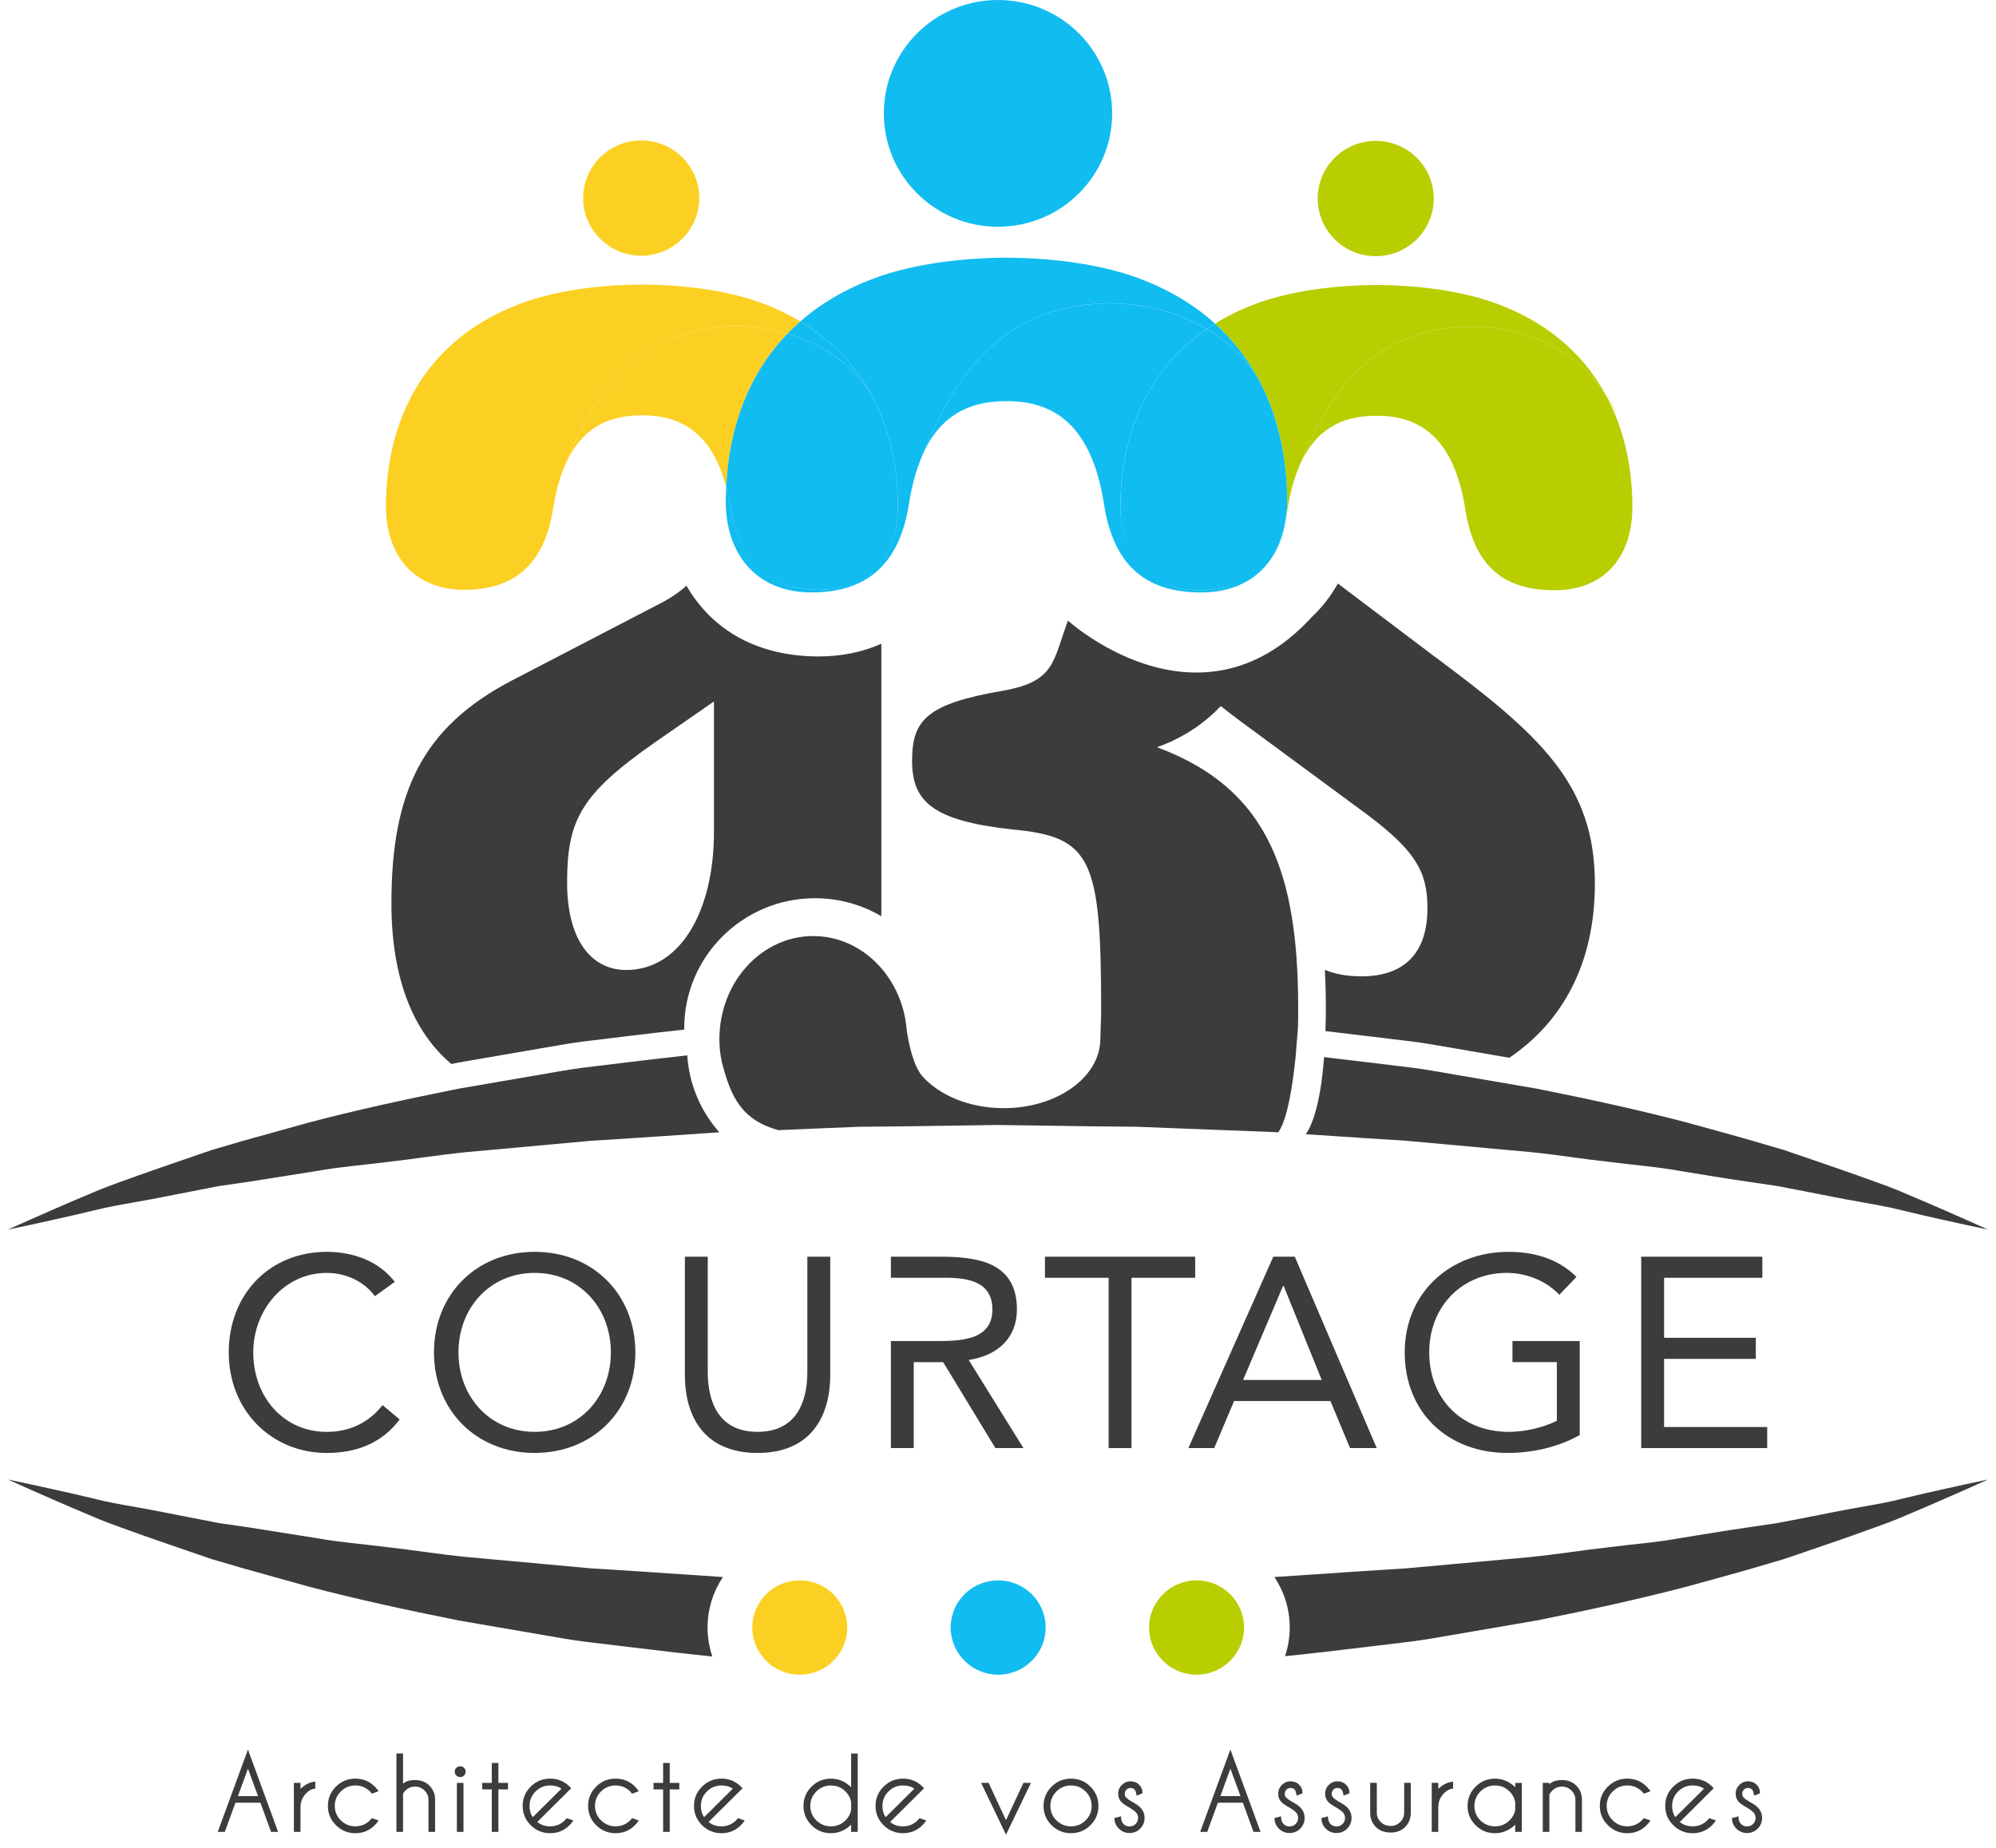
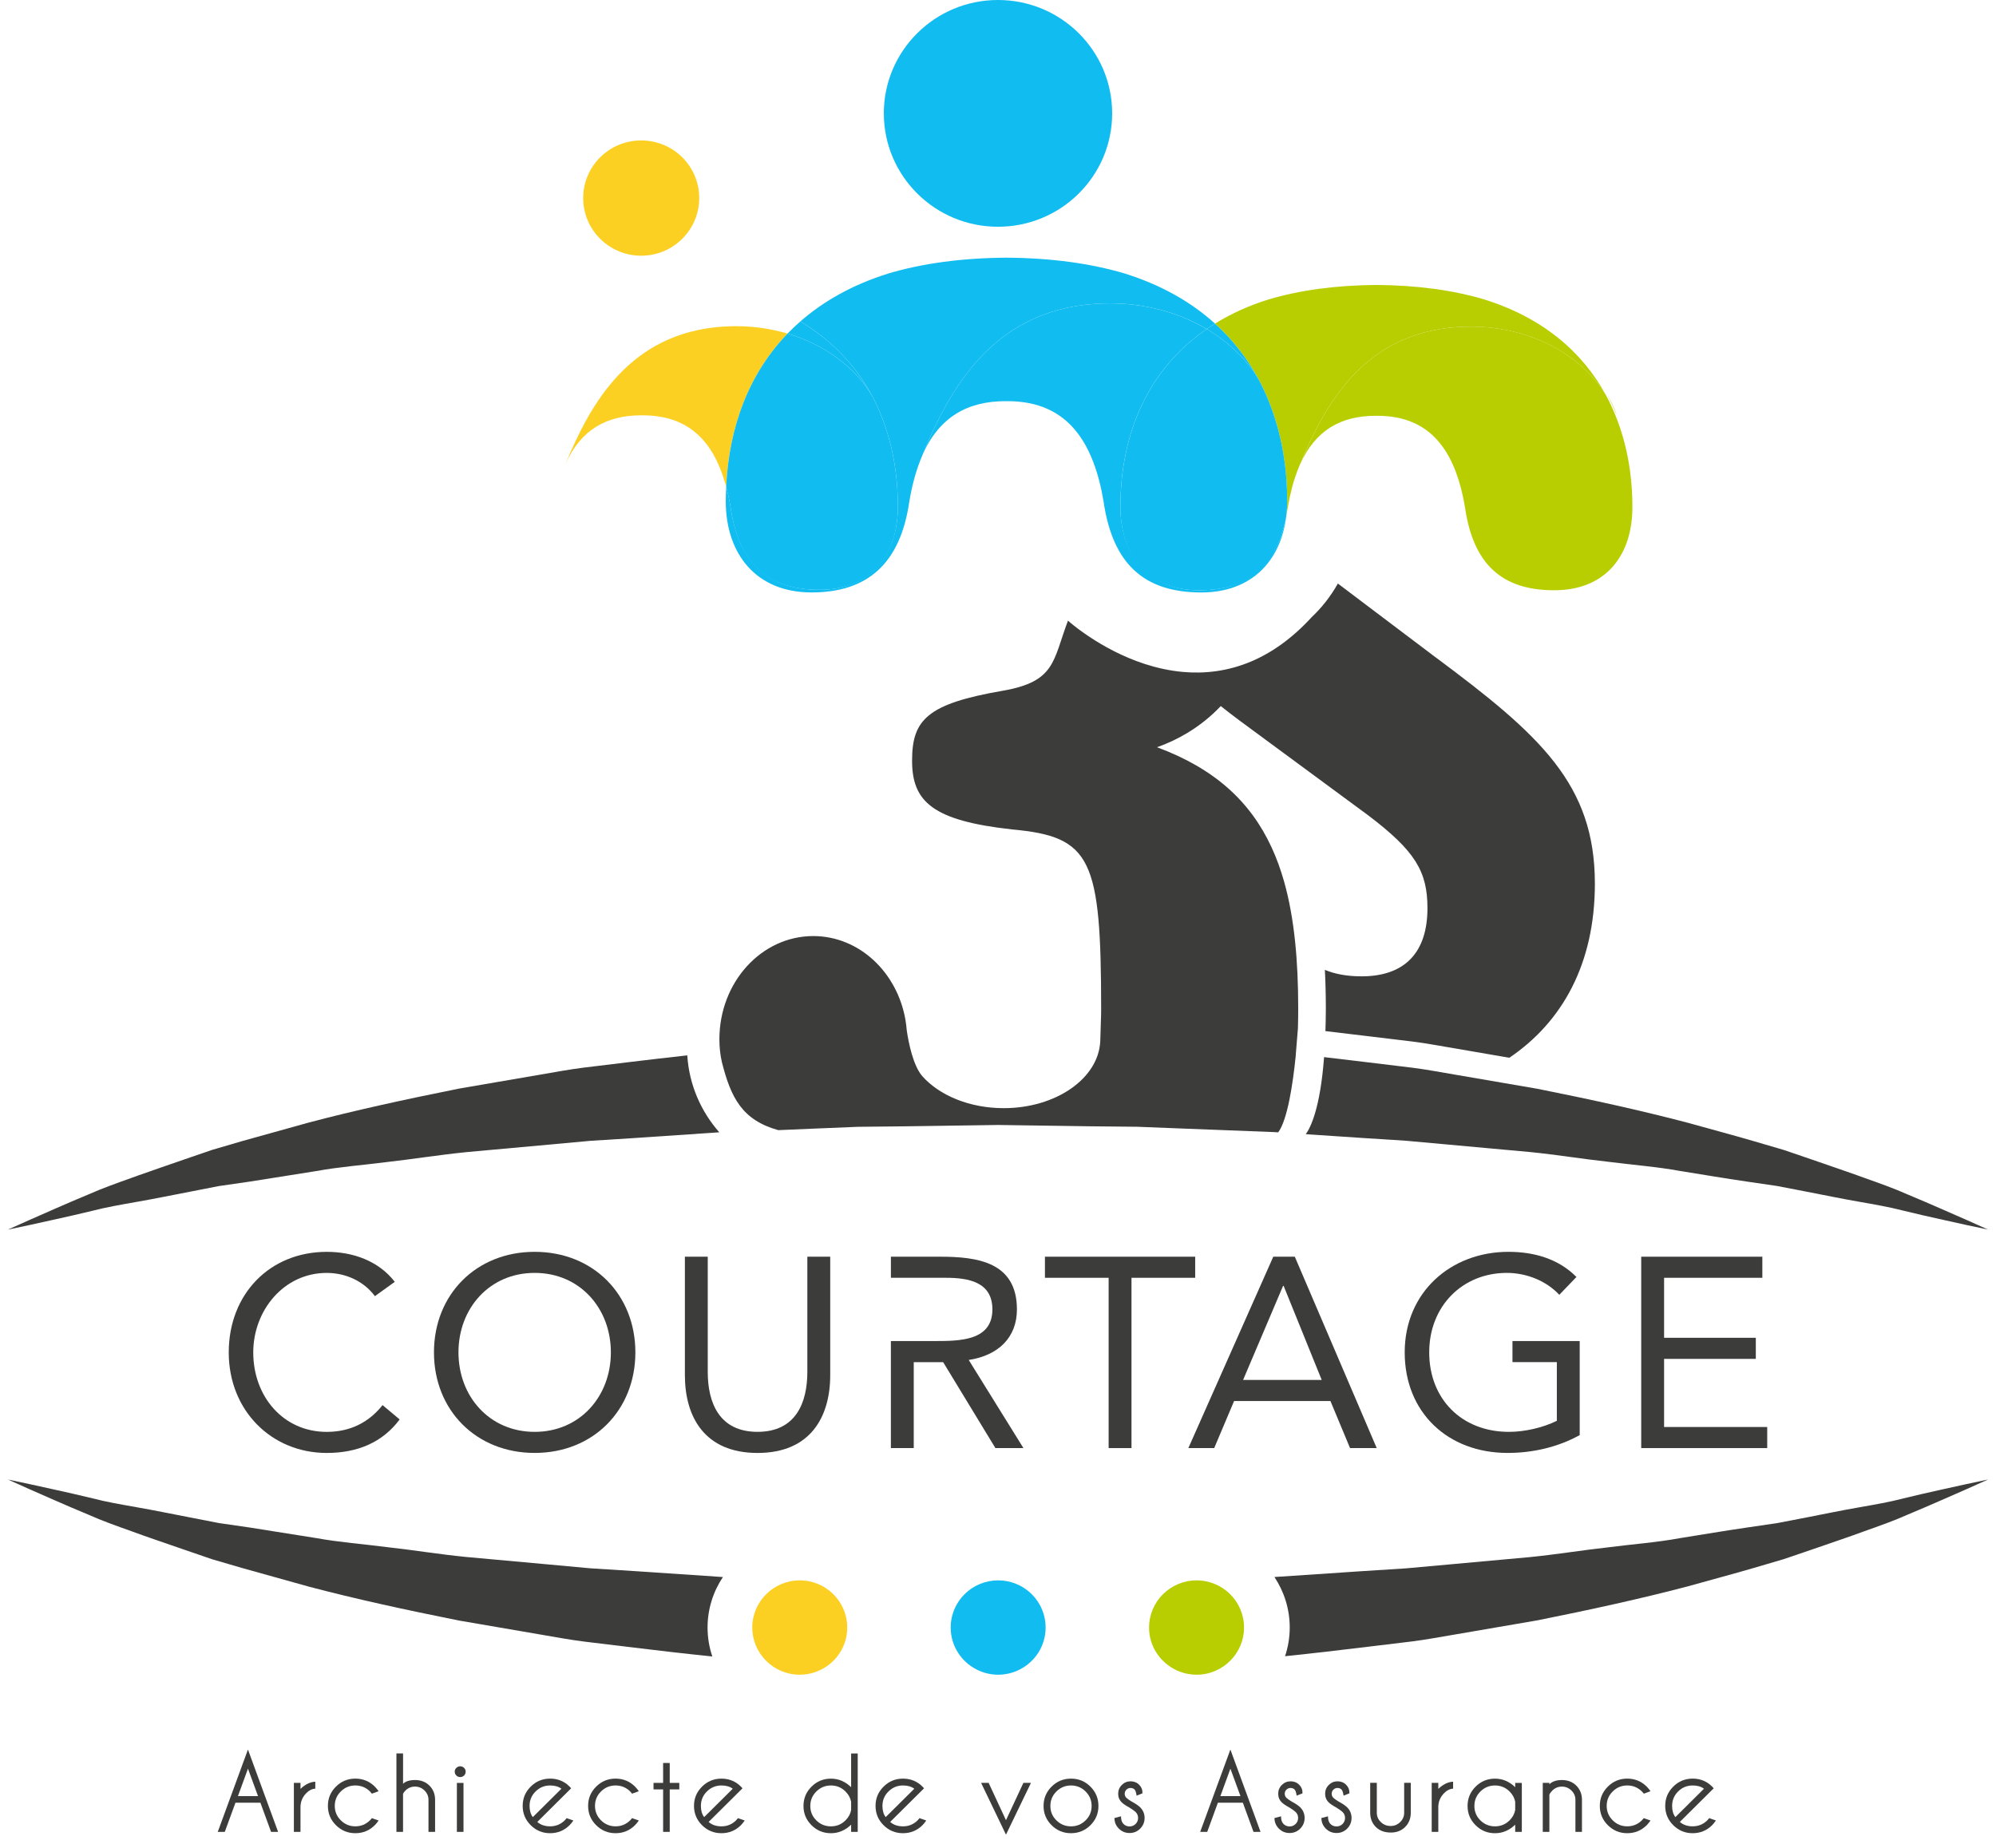
<svg xmlns="http://www.w3.org/2000/svg" width="108" height="100" viewBox="0 0 108 100" fill="none">
  <g id="Calque_1" clip-path="url(#clip0_275_7162)">
    <g id="Group">
-       <path id="Vector" d="M71.299 10.744C71.299 12.468 72.704 13.863 74.439 13.863C76.173 13.863 77.578 12.468 77.578 10.744C77.578 9.02 76.172 7.625 74.439 7.625C72.705 7.625 71.299 9.021 71.299 10.744Z" fill="#B8CE01" />
      <path id="Vector_2" d="M68.642 16.204C67.56 16.54 66.597 16.984 65.74 17.514C66.704 18.386 67.486 19.392 68.09 20.507C68.291 20.88 68.47 21.266 68.631 21.663C69.308 23.317 69.648 25.162 69.648 27.129C69.648 27.425 69.625 27.71 69.59 27.989C69.624 27.812 69.657 27.632 69.684 27.443C69.808 26.694 69.983 26.047 70.199 25.485H70.198C70.218 25.431 70.242 25.375 70.263 25.321C70.289 25.261 70.311 25.201 70.337 25.142C71.693 21.858 73.799 18.067 78.803 17.704C82.482 17.436 85.523 19.113 86.906 21.405C85.618 19.023 83.444 17.182 80.306 16.204C78.637 15.708 76.7 15.437 74.475 15.421C72.248 15.437 70.311 15.708 68.641 16.204" fill="#B8CE01" />
      <g id="Group_2">
        <path id="Vector_3" d="M87.46 22.406C87.332 22.044 87.161 21.691 86.956 21.354C87.141 21.693 87.303 22.046 87.451 22.408H87.46V22.406Z" fill="#B8CE01" />
        <path id="Vector_4" d="M70.251 25.433C70.272 25.378 70.294 25.324 70.314 25.271C70.293 25.325 70.269 25.38 70.249 25.433H70.251Z" fill="#B8CE01" />
      </g>
      <path id="Vector_5" d="M78.804 17.704C73.799 18.067 71.694 21.858 70.338 25.142C71.169 23.281 72.554 22.501 74.435 22.501C74.451 22.501 74.461 22.504 74.477 22.504C74.489 22.504 74.502 22.501 74.515 22.501C76 22.501 77.173 22.991 78.011 24.111C78.599 24.895 79.022 25.985 79.267 27.443C79.712 30.542 81.272 31.943 84.093 31.943C86.914 31.943 88.326 30.026 88.326 27.443C88.326 25.65 88.017 23.967 87.4 22.459C87.252 22.097 87.089 21.744 86.906 21.405C85.62 19.274 82.904 17.676 79.572 17.675C79.319 17.675 79.063 17.685 78.803 17.704" fill="#B8CE01" />
      <path id="Vector_6" d="M31.555 10.718C31.555 12.442 32.962 13.838 34.694 13.838C36.425 13.838 37.834 12.442 37.834 10.718C37.834 8.994 36.429 7.6 34.694 7.6C32.958 7.6 31.555 8.997 31.555 10.718Z" fill="#FCD022" />
-       <path id="Vector_7" d="M28.9 16.178C23.444 17.881 20.881 22.188 20.881 27.418C20.881 29.999 22.366 31.918 25.114 31.918C27.862 31.918 29.494 30.515 29.941 27.418C30.066 26.671 30.24 26.023 30.457 25.46H30.454C30.475 25.406 30.5 25.35 30.521 25.298C30.546 25.237 30.57 25.175 30.596 25.117C31.95 21.833 34.058 18.043 39.061 17.679C40.337 17.586 41.535 17.732 42.615 18.052C42.833 17.826 43.063 17.608 43.303 17.398C42.486 16.911 41.582 16.496 40.564 16.178C38.896 15.684 36.959 15.411 34.733 15.398C32.506 15.411 30.569 15.684 28.9 16.178Z" fill="#FCD022" />
      <path id="Vector_8" d="M39.061 17.679C34.057 18.043 31.949 21.833 30.596 25.116C31.425 23.256 32.811 22.476 34.693 22.476C34.706 22.476 34.717 22.477 34.732 22.477C34.745 22.477 34.757 22.476 34.77 22.476C36.256 22.476 37.429 22.966 38.269 24.085C38.7 24.663 39.042 25.408 39.292 26.343C39.442 23.101 40.523 20.218 42.613 18.052C41.749 17.796 40.81 17.652 39.817 17.652C39.568 17.652 39.315 17.661 39.061 17.68" fill="#FCD022" />
      <path id="Vector_9" d="M65.293 17.807C66.489 18.516 67.451 19.451 68.089 20.507C67.486 19.392 66.703 18.386 65.739 17.514C65.586 17.608 65.439 17.707 65.292 17.807" fill="#11BCF0" />
      <path id="Vector_10" d="M39.293 26.343C39.382 26.677 39.46 27.033 39.524 27.417C39.969 30.515 41.529 31.918 44.35 31.918C47.172 31.918 48.583 29.999 48.583 27.417C48.583 25.624 48.274 23.943 47.657 22.434C47.509 22.072 47.347 21.718 47.163 21.38C46.259 19.884 44.647 18.653 42.614 18.052C40.523 20.217 39.443 23.1 39.293 26.343Z" fill="#11BCF0" />
      <path id="Vector_11" d="M47.823 6.135C47.823 9.523 50.587 12.271 54 12.271C57.413 12.271 60.177 9.524 60.177 6.135C60.177 2.746 57.412 0 53.999 0C50.587 0 47.822 2.747 47.822 6.135" fill="#11BCF0" />
      <g id="Group_3">
        <path id="Vector_12" d="M102.982 81.092C102.256 81.282 101.442 81.424 100.563 81.578C99.68 81.732 98.734 81.927 97.725 82.124C97.22 82.22 96.698 82.322 96.162 82.425C95.621 82.506 95.062 82.587 94.489 82.671C93.345 82.836 92.147 83.041 90.897 83.24C89.653 83.471 88.333 83.566 86.981 83.741C85.625 83.889 84.236 84.12 82.796 84.264C81.355 84.394 79.873 84.529 78.361 84.668C77.605 84.736 76.842 84.805 76.069 84.875C75.297 84.924 74.516 84.974 73.73 85.024C72.163 85.129 70.569 85.236 68.957 85.343C69.478 86.128 69.785 87.067 69.785 88.078C69.785 88.62 69.694 89.141 69.532 89.629C71.055 89.471 72.558 89.294 74.035 89.115C74.832 89.018 75.621 88.923 76.403 88.829C77.184 88.731 77.953 88.582 78.719 88.455C80.242 88.192 81.735 87.934 83.186 87.688C86.079 87.109 88.807 86.51 91.304 85.854C92.549 85.504 93.744 85.188 94.875 84.858C95.439 84.692 95.99 84.531 96.525 84.373C97.057 84.192 97.573 84.016 98.074 83.845C99.073 83.496 100.01 83.187 100.865 82.869C101.726 82.564 102.513 82.285 103.204 81.974C104.6 81.394 105.688 80.896 106.434 80.576C107.177 80.242 107.573 80.065 107.573 80.065C107.573 80.065 107.155 80.153 106.37 80.321C105.589 80.499 104.436 80.736 102.983 81.09" fill="#3C3C3B" />
        <path id="Vector_13" d="M39.06 85.341C37.443 85.234 35.844 85.125 34.272 85.019C33.486 84.969 32.705 84.918 31.931 84.871C31.16 84.798 30.396 84.73 29.64 84.66C28.129 84.524 26.646 84.388 25.207 84.257C23.765 84.114 22.375 83.885 21.02 83.735C19.669 83.56 18.349 83.464 17.103 83.235C15.852 83.036 14.653 82.845 13.513 82.665C12.939 82.581 12.38 82.5 11.839 82.422C11.302 82.316 10.779 82.215 10.273 82.117C9.26 81.922 8.313 81.726 7.43 81.573C6.547 81.417 5.733 81.276 5.014 81.087C3.568 80.736 2.416 80.501 1.634 80.323C0.849 80.155 0.43 80.067 0.43 80.067C0.43 80.067 0.826 80.244 1.568 80.579C2.314 80.9 3.402 81.399 4.806 81.979C5.504 82.293 6.29 82.572 7.148 82.878C8.003 83.195 8.938 83.503 9.935 83.852C10.433 84.022 10.949 84.199 11.478 84.382C12.014 84.538 12.563 84.699 13.128 84.864C14.263 85.181 15.457 85.513 16.701 85.861C19.196 86.521 21.923 87.116 24.817 87.695C26.269 87.945 27.76 88.203 29.284 88.463C30.048 88.594 30.819 88.738 31.6 88.836C32.382 88.931 33.171 89.025 33.968 89.123C35.469 89.306 36.996 89.484 38.543 89.645C38.377 89.152 38.285 88.627 38.285 88.08C38.285 87.068 38.592 86.129 39.116 85.344C39.098 85.344 39.08 85.344 39.063 85.343" fill="#3C3C3B" />
      </g>
      <path id="Vector_14" d="M13.417 95.714L13.962 97.201H12.874L13.417 95.714ZM11.784 99.135H12.163L12.741 97.556H14.09L14.667 99.135H15.048L13.416 94.679L11.783 99.135H11.784Z" fill="#3C3C3B" />
      <g id="Group_4">
        <path id="Vector_15" d="M15.901 96.484H16.259V96.808C16.518 96.563 16.785 96.433 17.06 96.419V96.797C16.889 96.805 16.731 96.881 16.586 97.026C16.377 97.231 16.267 97.48 16.259 97.768V99.134H15.901V96.484Z" fill="#3C3C3B" />
        <path id="Vector_16" d="M20.123 98.393L20.487 98.521C20.407 98.632 20.338 98.716 20.281 98.773C19.99 99.062 19.639 99.207 19.227 99.207C18.815 99.207 18.468 99.062 18.177 98.774C17.887 98.486 17.742 98.138 17.742 97.728C17.742 97.319 17.887 96.975 18.177 96.686C18.468 96.397 18.817 96.253 19.227 96.253C19.637 96.253 19.99 96.397 20.281 96.685C20.339 96.744 20.408 96.828 20.487 96.934L20.123 97.068C20.08 97.017 20.044 96.975 20.016 96.945C19.799 96.731 19.535 96.624 19.227 96.624C18.919 96.624 18.659 96.731 18.441 96.947C18.223 97.162 18.114 97.423 18.114 97.728C18.114 98.034 18.222 98.295 18.441 98.511C18.659 98.727 18.921 98.835 19.227 98.835C19.534 98.835 19.799 98.727 20.016 98.512C20.044 98.484 20.08 98.444 20.123 98.392" fill="#3C3C3B" />
        <path id="Vector_17" d="M21.451 94.891H21.809V96.532C21.948 96.397 22.164 96.33 22.458 96.33C22.774 96.33 23.034 96.43 23.234 96.629C23.434 96.829 23.537 97.079 23.542 97.379V99.135H23.184V97.402C23.184 97.204 23.112 97.035 22.968 96.895C22.824 96.755 22.654 96.684 22.457 96.684C22.26 96.684 22.089 96.753 21.944 96.892C21.882 96.955 21.837 97.015 21.808 97.074V99.134H21.45V94.891L21.451 94.891Z" fill="#3C3C3B" />
        <path id="Vector_18" d="M25.079 99.135H24.721V96.485H25.079V99.135ZM25.11 95.671C25.168 95.728 25.196 95.797 25.196 95.876C25.196 95.956 25.167 96.028 25.11 96.085C25.051 96.143 24.982 96.17 24.901 96.17C24.82 96.17 24.751 96.142 24.693 96.085C24.634 96.028 24.604 95.959 24.604 95.876C24.604 95.794 24.634 95.728 24.693 95.671C24.751 95.615 24.82 95.586 24.901 95.586C24.981 95.586 25.051 95.615 25.11 95.671Z" fill="#3C3C3B" />
      </g>
-       <path id="Vector_19" d="M26.61 95.407V96.484H26.092V96.837H26.61V99.135H26.968V96.837H27.486V96.484H26.968V95.407H26.61Z" fill="#3C3C3B" />
      <g id="Group_5">
        <path id="Vector_20" d="M30.378 96.801C30.224 96.682 30.02 96.624 29.767 96.624C29.46 96.624 29.198 96.731 28.981 96.947C28.762 97.162 28.654 97.423 28.654 97.728C28.654 97.981 28.713 98.183 28.83 98.336L30.378 96.8V96.801ZM29.073 98.597C29.25 98.755 29.481 98.835 29.766 98.835C30.074 98.835 30.337 98.728 30.555 98.514C30.583 98.485 30.619 98.445 30.662 98.392L31.025 98.521C30.945 98.631 30.877 98.716 30.819 98.773C30.529 99.062 30.178 99.207 29.766 99.207C29.354 99.207 29.007 99.062 28.716 98.774C28.426 98.486 28.281 98.138 28.281 97.728C28.281 97.319 28.426 96.975 28.716 96.686C29.007 96.397 29.356 96.253 29.766 96.253C30.116 96.253 30.425 96.358 30.69 96.567C30.733 96.603 30.776 96.642 30.819 96.685C30.835 96.702 30.863 96.733 30.904 96.777L30.687 96.993L29.073 98.597V98.597Z" fill="#3C3C3B" />
        <path id="Vector_21" d="M34.203 98.393L34.566 98.521C34.486 98.632 34.418 98.716 34.36 98.773C34.07 99.062 33.719 99.207 33.307 99.207C32.895 99.207 32.548 99.062 32.257 98.774C31.967 98.486 31.822 98.138 31.822 97.728C31.822 97.319 31.967 96.975 32.257 96.686C32.548 96.397 32.897 96.253 33.307 96.253C33.717 96.253 34.07 96.397 34.36 96.685C34.419 96.744 34.487 96.828 34.566 96.934L34.203 97.068C34.159 97.017 34.123 96.975 34.096 96.945C33.878 96.731 33.615 96.624 33.307 96.624C32.998 96.624 32.739 96.731 32.521 96.947C32.303 97.162 32.194 97.423 32.194 97.728C32.194 98.034 32.302 98.295 32.521 98.511C32.739 98.727 33 98.835 33.307 98.835C33.613 98.835 33.878 98.727 34.096 98.512C34.124 98.484 34.159 98.444 34.203 98.392" fill="#3C3C3B" />
      </g>
      <path id="Vector_22" d="M35.88 95.407V96.484H35.361V96.837H35.88V99.135H36.238V96.837H36.756V96.484H36.238V95.407H35.88Z" fill="#3C3C3B" />
      <g id="Group_6">
        <path id="Vector_23" d="M39.648 96.801C39.494 96.683 39.29 96.624 39.037 96.624C38.73 96.624 38.469 96.731 38.251 96.948C38.033 97.163 37.924 97.424 37.924 97.729C37.924 97.982 37.983 98.184 38.101 98.336L39.648 96.8V96.801ZM38.343 98.598C38.52 98.756 38.752 98.836 39.036 98.836C39.344 98.836 39.608 98.729 39.825 98.514C39.853 98.485 39.889 98.446 39.932 98.393L40.296 98.521C40.216 98.632 40.147 98.716 40.09 98.774C39.799 99.063 39.448 99.207 39.036 99.207C38.624 99.207 38.276 99.063 37.986 98.775C37.696 98.487 37.551 98.138 37.551 97.729C37.551 97.319 37.696 96.975 37.986 96.687C38.276 96.398 38.626 96.254 39.036 96.254C39.387 96.254 39.696 96.359 39.961 96.568C40.004 96.603 40.047 96.643 40.09 96.685C40.106 96.703 40.133 96.733 40.175 96.778L39.958 96.994L38.343 98.597V98.598Z" fill="#3C3C3B" />
        <path id="Vector_24" d="M46.053 97.954V97.509C46.013 97.298 45.912 97.112 45.748 96.949C45.531 96.733 45.268 96.624 44.96 96.624C44.651 96.624 44.388 96.733 44.171 96.949C43.952 97.166 43.844 97.427 43.844 97.734C43.844 98.04 43.952 98.299 44.171 98.514C44.388 98.728 44.651 98.836 44.96 98.836C45.268 98.836 45.531 98.728 45.748 98.514C45.912 98.35 46.013 98.163 46.053 97.954ZM46.41 99.136H46.053V98.746C45.734 99.053 45.37 99.208 44.96 99.208C44.549 99.208 44.2 99.064 43.91 98.775C43.62 98.487 43.475 98.14 43.475 97.734C43.475 97.327 43.62 96.976 43.91 96.688C44.2 96.399 44.55 96.255 44.96 96.255C45.369 96.255 45.735 96.409 46.053 96.717V94.892H46.41V99.135V99.136Z" fill="#3C3C3B" />
        <path id="Vector_25" d="M49.471 96.801C49.317 96.683 49.113 96.624 48.86 96.624C48.553 96.624 48.292 96.731 48.074 96.948C47.856 97.163 47.747 97.424 47.747 97.729C47.747 97.982 47.806 98.184 47.924 98.336L49.471 96.8V96.801ZM48.166 98.598C48.343 98.756 48.575 98.836 48.859 98.836C49.167 98.836 49.431 98.729 49.648 98.514C49.676 98.485 49.712 98.446 49.755 98.393L50.118 98.521C50.039 98.632 49.97 98.716 49.913 98.774C49.622 99.063 49.271 99.207 48.859 99.207C48.447 99.207 48.1 99.063 47.809 98.775C47.519 98.487 47.374 98.138 47.374 97.729C47.374 97.319 47.519 96.975 47.809 96.687C48.1 96.398 48.449 96.254 48.859 96.254C49.21 96.254 49.519 96.359 49.784 96.568C49.827 96.603 49.87 96.643 49.913 96.685C49.929 96.703 49.956 96.733 49.998 96.778L49.78 96.994L48.166 98.597V98.598Z" fill="#3C3C3B" />
      </g>
      <path id="Vector_26" d="M55.374 96.484L54.432 98.504L53.494 96.484H53.086L54.432 99.286L55.783 96.484H55.374Z" fill="#3C3C3B" />
      <g id="Group_7">
        <path id="Vector_27" d="M57.161 96.949C56.943 97.165 56.834 97.426 56.834 97.733C56.834 98.039 56.942 98.299 57.161 98.513C57.379 98.728 57.642 98.836 57.95 98.836C58.258 98.836 58.521 98.728 58.739 98.513C58.957 98.299 59.066 98.039 59.066 97.733C59.066 97.426 58.958 97.165 58.739 96.949C58.521 96.733 58.258 96.624 57.95 96.624C57.642 96.624 57.379 96.733 57.161 96.949ZM57.95 96.254C58.362 96.254 58.712 96.398 59.001 96.686C59.29 96.975 59.435 97.323 59.435 97.733C59.435 98.142 59.29 98.487 59.001 98.775C58.711 99.063 58.361 99.207 57.95 99.207C57.538 99.207 57.19 99.063 56.9 98.775C56.61 98.487 56.465 98.14 56.465 97.733C56.465 97.325 56.61 96.975 56.9 96.686C57.19 96.398 57.54 96.254 57.95 96.254Z" fill="#3C3C3B" />
        <path id="Vector_28" d="M61.121 97.825C60.92 97.716 60.779 97.622 60.699 97.542C60.567 97.414 60.502 97.256 60.502 97.072C60.502 96.888 60.567 96.729 60.699 96.597C60.83 96.466 60.988 96.399 61.172 96.399C61.355 96.399 61.513 96.46 61.637 96.585C61.756 96.704 61.815 96.841 61.815 96.996V97.05L61.499 97.176C61.477 97.006 61.439 96.893 61.385 96.84C61.332 96.786 61.261 96.759 61.172 96.759C61.083 96.759 61.011 96.789 60.95 96.85C60.888 96.911 60.856 96.986 60.856 97.073C60.856 97.161 60.887 97.233 60.95 97.294C60.989 97.336 61.076 97.398 61.211 97.482C61.437 97.603 61.598 97.712 61.695 97.809C61.853 97.97 61.932 98.161 61.932 98.382C61.932 98.604 61.853 98.8 61.694 98.959C61.536 99.118 61.343 99.197 61.118 99.197C60.893 99.197 60.697 99.118 60.539 98.959C60.38 98.8 60.301 98.609 60.301 98.386L60.656 98.293C60.656 98.481 60.701 98.62 60.791 98.709C60.881 98.797 60.99 98.841 61.118 98.841C61.246 98.841 61.352 98.797 61.444 98.709C61.534 98.62 61.58 98.511 61.58 98.382C61.58 98.254 61.534 98.147 61.444 98.058C61.392 98.007 61.284 97.93 61.12 97.825" fill="#3C3C3B" />
      </g>
      <path id="Vector_29" d="M66.575 95.714L67.12 97.201H66.032L66.575 95.714ZM64.94 99.135H65.321L65.898 97.556H67.248L67.825 99.135H68.206L66.574 94.679L64.94 99.135H64.94Z" fill="#3C3C3B" />
      <g id="Group_8">
        <path id="Vector_30" d="M69.78 97.825C69.579 97.716 69.438 97.622 69.358 97.542C69.226 97.414 69.161 97.256 69.161 97.072C69.161 96.888 69.226 96.729 69.358 96.597C69.489 96.466 69.647 96.399 69.831 96.399C70.014 96.399 70.172 96.46 70.296 96.585C70.415 96.704 70.474 96.841 70.474 96.996V97.05L70.159 97.176C70.136 97.006 70.098 96.893 70.044 96.84C69.99 96.786 69.92 96.759 69.831 96.759C69.742 96.759 69.67 96.789 69.608 96.85C69.546 96.911 69.515 96.986 69.515 97.073C69.515 97.161 69.546 97.233 69.608 97.294C69.648 97.336 69.735 97.398 69.87 97.482C70.095 97.603 70.258 97.712 70.356 97.809C70.513 97.97 70.591 98.161 70.591 98.382C70.591 98.604 70.512 98.8 70.353 98.959C70.195 99.118 70.002 99.197 69.777 99.197C69.552 99.197 69.356 99.118 69.198 98.959C69.039 98.8 68.96 98.609 68.96 98.386L69.314 98.293C69.314 98.481 69.36 98.62 69.45 98.709C69.54 98.797 69.649 98.841 69.777 98.841C69.905 98.841 70.011 98.797 70.103 98.709C70.193 98.62 70.239 98.511 70.239 98.382C70.239 98.254 70.193 98.147 70.103 98.058C70.051 98.007 69.942 97.93 69.779 97.825" fill="#3C3C3B" />
        <path id="Vector_31" d="M72.319 97.825C72.118 97.716 71.977 97.622 71.897 97.542C71.765 97.414 71.7 97.256 71.7 97.072C71.7 96.888 71.765 96.729 71.897 96.597C72.029 96.466 72.186 96.399 72.37 96.399C72.553 96.399 72.711 96.46 72.835 96.585C72.954 96.704 73.013 96.841 73.013 96.996V97.05L72.698 97.176C72.675 97.006 72.637 96.893 72.584 96.84C72.529 96.786 72.459 96.759 72.37 96.759C72.281 96.759 72.209 96.789 72.148 96.85C72.085 96.911 72.055 96.986 72.055 97.073C72.055 97.161 72.085 97.233 72.148 97.294C72.187 97.336 72.275 97.398 72.409 97.482C72.635 97.603 72.796 97.712 72.893 97.809C73.052 97.97 73.13 98.161 73.13 98.382C73.13 98.604 73.051 98.8 72.892 98.959C72.734 99.118 72.542 99.197 72.316 99.197C72.091 99.197 71.895 99.118 71.737 98.959C71.579 98.8 71.499 98.609 71.499 98.386L71.854 98.293C71.854 98.481 71.899 98.62 71.989 98.709C72.079 98.797 72.189 98.841 72.316 98.841C72.444 98.841 72.55 98.797 72.642 98.709C72.732 98.62 72.778 98.511 72.778 98.382C72.778 98.254 72.732 98.147 72.643 98.058C72.591 98.007 72.482 97.93 72.319 97.825" fill="#3C3C3B" />
        <path id="Vector_32" d="M75.251 99.171C74.915 99.171 74.647 99.071 74.447 98.874C74.247 98.675 74.144 98.424 74.139 98.122V96.479H74.497V98.1C74.497 98.298 74.57 98.465 74.714 98.603C74.857 98.746 75.034 98.816 75.25 98.816C75.447 98.816 75.617 98.746 75.761 98.605C75.905 98.465 75.977 98.297 75.977 98.1V96.479H76.335V98.122C76.329 98.424 76.227 98.674 76.028 98.872C75.827 99.072 75.568 99.172 75.254 99.172" fill="#3C3C3B" />
        <path id="Vector_33" d="M77.467 96.484H77.824V96.808C78.084 96.563 78.35 96.433 78.625 96.419V96.797C78.454 96.805 78.296 96.881 78.151 97.026C77.942 97.231 77.832 97.48 77.824 97.768V99.134H77.467V96.484Z" fill="#3C3C3B" />
        <path id="Vector_34" d="M81.985 97.954V97.509C81.945 97.298 81.844 97.112 81.68 96.949C81.463 96.733 81.2 96.624 80.892 96.624C80.584 96.624 80.32 96.733 80.103 96.949C79.885 97.166 79.776 97.427 79.776 97.734C79.776 98.04 79.884 98.299 80.103 98.514C80.32 98.728 80.584 98.836 80.892 98.836C81.2 98.836 81.463 98.728 81.68 98.514C81.844 98.35 81.945 98.163 81.985 97.954ZM82.343 99.136H81.985V98.746C81.666 99.053 81.302 99.208 80.892 99.208C80.481 99.208 80.132 99.064 79.842 98.775C79.552 98.487 79.407 98.14 79.407 97.734C79.407 97.327 79.552 96.976 79.842 96.688C80.132 96.399 80.482 96.255 80.892 96.255C81.302 96.255 81.667 96.409 81.985 96.717V96.485H82.343V99.135V99.136Z" fill="#3C3C3B" />
        <path id="Vector_35" d="M83.834 97.122V99.134H83.476V96.484H83.834V96.559C83.987 96.407 84.214 96.33 84.513 96.33C84.83 96.33 85.089 96.43 85.289 96.63C85.489 96.83 85.592 97.079 85.597 97.38V99.135H85.243V97.403C85.243 97.205 85.17 97.035 85.025 96.895C84.88 96.755 84.71 96.685 84.513 96.685C84.316 96.685 84.145 96.754 84 96.892C83.92 96.971 83.866 97.046 83.834 97.122Z" fill="#3C3C3B" />
        <path id="Vector_36" d="M88.944 98.393L89.307 98.521C89.227 98.632 89.159 98.716 89.101 98.773C88.811 99.062 88.46 99.207 88.048 99.207C87.635 99.207 87.289 99.062 86.998 98.774C86.708 98.486 86.563 98.138 86.563 97.728C86.563 97.319 86.708 96.975 86.998 96.686C87.289 96.397 87.638 96.253 88.048 96.253C88.457 96.253 88.811 96.397 89.101 96.685C89.16 96.744 89.228 96.828 89.307 96.934L88.944 97.068C88.9 97.017 88.864 96.975 88.837 96.945C88.619 96.731 88.356 96.624 88.048 96.624C87.74 96.624 87.479 96.731 87.262 96.947C87.044 97.162 86.935 97.423 86.935 97.728C86.935 98.034 87.043 98.295 87.262 98.511C87.479 98.727 87.741 98.835 88.048 98.835C88.354 98.835 88.619 98.727 88.837 98.512C88.865 98.484 88.9 98.444 88.944 98.392" fill="#3C3C3B" />
        <path id="Vector_37" d="M92.199 96.801C92.045 96.682 91.841 96.624 91.588 96.624C91.281 96.624 91.02 96.731 90.802 96.947C90.584 97.162 90.475 97.423 90.475 97.728C90.475 97.981 90.534 98.183 90.652 98.336L92.199 96.8V96.801ZM90.894 98.597C91.071 98.755 91.302 98.835 91.587 98.835C91.895 98.835 92.158 98.728 92.376 98.514C92.404 98.485 92.44 98.445 92.483 98.392L92.846 98.521C92.767 98.631 92.698 98.716 92.641 98.773C92.35 99.062 91.999 99.207 91.587 99.207C91.175 99.207 90.828 99.062 90.537 98.774C90.247 98.486 90.102 98.138 90.102 97.728C90.102 97.319 90.247 96.975 90.537 96.686C90.828 96.397 91.177 96.253 91.587 96.253C91.938 96.253 92.247 96.358 92.511 96.567C92.555 96.603 92.597 96.642 92.641 96.685C92.656 96.702 92.684 96.733 92.726 96.777L92.508 96.993L90.894 98.597V98.597Z" fill="#3C3C3B" />
-         <path id="Vector_38" d="M94.533 97.825C94.332 97.716 94.191 97.622 94.111 97.542C93.979 97.414 93.913 97.256 93.913 97.072C93.913 96.888 93.979 96.729 94.111 96.597C94.242 96.466 94.4 96.399 94.583 96.399C94.767 96.399 94.925 96.46 95.048 96.585C95.167 96.704 95.227 96.841 95.227 96.996V97.05L94.911 97.176C94.888 97.006 94.85 96.893 94.797 96.84C94.743 96.786 94.672 96.759 94.583 96.759C94.494 96.759 94.423 96.789 94.361 96.85C94.299 96.911 94.268 96.986 94.268 97.073C94.268 97.161 94.299 97.233 94.361 97.294C94.4 97.336 94.488 97.398 94.623 97.482C94.848 97.603 95.01 97.712 95.108 97.809C95.266 97.97 95.344 98.161 95.344 98.382C95.344 98.604 95.264 98.8 95.106 98.959C94.948 99.118 94.755 99.197 94.53 99.197C94.304 99.197 94.109 99.118 93.951 98.959C93.792 98.8 93.713 98.609 93.713 98.386L94.067 98.293C94.067 98.481 94.113 98.62 94.203 98.709C94.293 98.797 94.402 98.841 94.53 98.841C94.657 98.841 94.764 98.797 94.855 98.709C94.946 98.62 94.992 98.511 94.992 98.382C94.992 98.254 94.948 98.147 94.856 98.058C94.804 98.007 94.695 97.93 94.532 97.825" fill="#3C3C3B" />
        <path id="Vector_39" d="M106.433 66.031C105.687 65.712 104.599 65.214 103.203 64.634C102.511 64.323 101.725 64.044 100.865 63.739C100.736 63.691 100.601 63.644 100.469 63.595C99.721 63.327 98.92 63.059 98.072 62.763C97.572 62.593 97.056 62.416 96.524 62.234C95.989 62.077 95.439 61.916 94.873 61.75C93.743 61.419 92.547 61.104 91.302 60.755C88.805 60.098 86.078 59.499 83.184 58.921C82.041 58.725 80.867 58.523 79.68 58.319C79.359 58.264 79.041 58.209 78.718 58.154C77.953 58.026 77.184 57.877 76.402 57.779C75.62 57.686 74.83 57.59 74.034 57.493C73.244 57.397 72.446 57.301 71.643 57.208C71.434 60.015 70.896 61.047 70.653 61.378C70.75 61.384 70.849 61.391 70.947 61.398C71.881 61.461 72.811 61.523 73.729 61.584C74.515 61.635 75.296 61.685 76.068 61.733C76.84 61.804 77.605 61.872 78.36 61.941C79.132 62.012 79.895 62.081 80.649 62.15C81.373 62.215 82.09 62.281 82.795 62.345C84.236 62.489 85.624 62.721 86.981 62.867C88.332 63.042 89.651 63.138 90.897 63.368C92.147 63.567 93.344 63.772 94.488 63.938C95.061 64.022 95.62 64.102 96.161 64.183C96.698 64.286 97.219 64.388 97.724 64.485C98.734 64.681 99.679 64.876 100.562 65.029C101.441 65.183 102.256 65.326 102.981 65.515C104.433 65.871 105.587 66.107 106.368 66.286C107.154 66.453 107.571 66.541 107.571 66.541C107.571 66.541 107.174 66.364 106.433 66.03" fill="#3C3C3B" />
-         <path id="Vector_40" d="M33.879 52.492C31.947 52.492 30.685 50.795 30.685 47.77C30.685 44.378 31.427 42.977 35.438 40.174L38.63 37.961V45.042C38.63 49.247 36.848 52.493 33.878 52.493M37.023 55.638C37.023 51.762 40.198 48.609 44.099 48.609C45.408 48.609 46.635 48.964 47.688 49.583V34.839C46.685 35.28 45.551 35.525 44.312 35.525C41.053 35.525 38.576 34.165 37.142 31.697C36.754 32.045 36.288 32.366 35.734 32.651L27.639 36.856C22.887 39.364 21.179 42.831 21.179 48.88C21.179 53.052 22.413 55.883 24.423 57.581C24.555 57.554 24.682 57.527 24.815 57.5C26.267 57.249 27.756 56.991 29.281 56.731C30.045 56.601 30.816 56.456 31.596 56.359C32.378 56.263 33.168 56.169 33.965 56.071C34.973 55.948 35.995 55.83 37.025 55.716C37.025 55.69 37.024 55.665 37.024 55.639" fill="#3C3C3B" />
        <path id="Vector_41" d="M33.965 57.487C33.168 57.585 32.378 57.678 31.596 57.775C30.816 57.872 30.045 58.017 29.283 58.147C28.223 58.328 27.187 58.508 26.161 58.684C25.712 58.761 25.258 58.84 24.816 58.916C21.92 59.496 19.193 60.091 16.699 60.751C15.454 61.097 14.261 61.43 13.125 61.746C12.561 61.912 12.011 62.074 11.476 62.229C10.947 62.412 10.431 62.589 9.932 62.759C9.065 63.063 8.247 63.336 7.483 63.611C7.371 63.651 7.256 63.692 7.146 63.733C6.288 64.039 5.502 64.319 4.804 64.631C3.4 65.213 2.311 65.712 1.566 66.033C0.823 66.365 0.429 66.542 0.429 66.542C0.429 66.542 0.847 66.454 1.633 66.287C2.415 66.109 3.566 65.872 5.012 65.521C5.732 65.334 6.545 65.193 7.428 65.036C8.311 64.884 9.258 64.688 10.272 64.493C10.777 64.394 11.301 64.293 11.838 64.187C12.38 64.108 12.938 64.029 13.512 63.945C14.652 63.764 15.851 63.573 17.103 63.376C18.349 63.146 19.668 63.051 21.019 62.876C22.354 62.727 23.721 62.504 25.138 62.36C25.16 62.357 25.182 62.355 25.206 62.352C26.646 62.222 28.128 62.086 29.64 61.949C30.395 61.881 31.159 61.811 31.929 61.739C32.702 61.692 33.483 61.638 34.27 61.591C35.571 61.503 36.891 61.413 38.223 61.324C38.456 61.308 38.687 61.293 38.92 61.277C37.925 60.148 37.289 58.703 37.187 57.113C36.102 57.233 35.025 57.358 33.964 57.487" fill="#3C3C3B" />
        <path id="Vector_42" d="M77.68 35.574L72.39 31.58C71.998 32.275 71.523 32.88 70.973 33.398C69.901 34.567 68.796 35.331 67.704 35.794C66.424 36.337 65.164 36.468 63.993 36.362C63.27 36.295 62.582 36.14 61.944 35.933C60.73 35.538 59.7 34.961 58.97 34.477C58.752 34.334 58.562 34.199 58.401 34.079C58.389 34.071 58.378 34.062 58.366 34.054C57.993 33.775 57.786 33.587 57.786 33.587C56.962 35.78 57.111 36.874 54.286 37.376C50.148 38.087 49.351 38.958 49.351 41.17C49.351 43.383 50.465 44.412 54.763 44.886C59.06 45.281 59.581 46.447 59.581 54.669C59.581 54.762 59.579 54.855 59.577 54.948L59.533 56.363H59.532C59.43 58.367 57.131 59.97 54.31 59.97C52.454 59.97 50.825 59.278 49.898 58.233C49.407 57.653 49.165 56.456 49.062 55.755C49.048 55.574 49.026 55.398 48.996 55.222C48.996 55.214 48.995 55.208 48.995 55.208H48.995C48.554 52.618 46.489 50.657 44.004 50.657C41.199 50.657 38.925 53.157 38.925 56.243C38.925 56.678 38.972 57.086 39.057 57.467C39.545 59.404 40.155 60.615 42.112 61.16C42.724 61.135 43.338 61.109 43.954 61.081C44.778 61.047 45.604 61.014 46.433 60.979C47.178 60.972 47.926 60.965 48.675 60.956C48.77 60.956 48.864 60.955 48.959 60.953C49.358 60.946 49.76 60.941 50.161 60.936C51.44 60.918 52.72 60.899 54.002 60.88C55.559 60.903 57.115 60.926 58.668 60.947C58.79 60.949 58.912 60.951 59.035 60.952C59.41 60.956 59.782 60.959 60.154 60.963C60.616 60.967 61.079 60.971 61.538 60.977C62.37 61.01 63.201 61.043 64.026 61.075C65.681 61.139 67.32 61.202 68.94 61.265C69.014 61.27 69.088 61.274 69.162 61.279C69.675 60.584 69.962 58.59 70.106 57.17V57.166C70.11 57.125 70.114 57.084 70.118 57.044C70.118 57.044 70.117 57.044 70.115 57.043L70.229 55.638C70.238 55.294 70.244 54.944 70.244 54.591C70.244 53.282 70.192 52.066 70.073 50.937C69.95 49.763 69.757 48.685 69.477 47.696C69.293 47.048 69.072 46.44 68.808 45.868C67.661 43.375 65.719 41.593 62.605 40.438C63.195 40.23 63.74 39.968 64.248 39.663C64.921 39.256 65.524 38.772 66.054 38.21C66.394 38.481 66.75 38.758 67.136 39.042L74.043 44.132C76.568 46.049 77.237 47.156 77.237 49.147C77.237 51.508 76.048 52.836 73.672 52.836C72.865 52.836 72.214 52.706 71.687 52.486C71.721 53.159 71.739 53.859 71.739 54.589C71.739 54.999 71.729 55.402 71.716 55.8C72.495 55.89 73.269 55.984 74.036 56.077C74.833 56.173 75.622 56.268 76.403 56.362C77.187 56.459 77.955 56.609 78.72 56.735C79.719 56.908 80.699 57.076 81.667 57.243C84.522 55.313 86.296 52.173 86.296 47.818C86.296 42.435 83.328 39.777 77.683 35.574" fill="#3C3C3B" />
      </g>
      <path id="Vector_43" d="M40.704 88.078C40.704 88.777 40.988 89.409 41.446 89.87C41.911 90.339 42.558 90.63 43.275 90.63C43.865 90.63 44.409 90.428 44.842 90.095C45.451 89.629 45.842 88.9 45.842 88.078C45.842 86.668 44.693 85.525 43.274 85.525C41.855 85.525 40.704 86.669 40.704 88.078Z" fill="#FCD022" />
      <path id="Vector_44" d="M62.174 88.078C62.174 88.898 62.566 89.626 63.172 90.092C63.606 90.427 64.151 90.63 64.743 90.63C65.465 90.63 66.118 90.333 66.585 89.855C67.034 89.395 67.313 88.77 67.313 88.078C67.313 86.668 66.163 85.525 64.744 85.525C63.326 85.525 62.175 86.669 62.175 88.078" fill="#B8CE01" />
      <path id="Vector_45" d="M53.038 85.714C52.1 86.095 51.44 87.01 51.44 88.078C51.44 89.066 52.007 89.921 52.835 90.345C53.188 90.527 53.586 90.63 54.009 90.63C54.433 90.63 54.833 90.525 55.184 90.345C56.012 89.921 56.577 89.066 56.577 88.078C56.577 87.01 55.917 86.095 54.98 85.714C54.681 85.592 54.354 85.524 54.009 85.524C53.663 85.524 53.337 85.592 53.037 85.714" fill="#11BCF0" />
      <g id="Group_9">
        <path id="Vector_46" d="M20.286 70.144C19.667 69.311 18.68 68.886 17.679 68.886C15.353 68.886 13.703 70.919 13.703 73.188C13.703 75.586 15.337 77.489 17.679 77.489C18.946 77.489 19.962 76.976 20.699 76.04L21.625 76.815C20.699 78.059 19.343 78.629 17.679 78.629C14.689 78.629 12.377 76.332 12.377 73.188C12.377 70.043 14.586 67.746 17.679 67.746C19.093 67.746 20.477 68.228 21.361 69.369L20.286 70.144Z" fill="#3C3C3B" />
        <path id="Vector_47" d="M33.053 73.186C33.053 70.802 31.375 68.885 28.93 68.885C26.486 68.885 24.807 70.802 24.807 73.186C24.807 75.571 26.486 77.488 28.93 77.488C31.374 77.488 33.053 75.571 33.053 73.186ZM23.481 73.186C23.481 70.056 25.764 67.745 28.93 67.745C32.097 67.745 34.379 70.056 34.379 73.186C34.379 76.317 32.096 78.628 28.93 78.628C25.765 78.628 23.481 76.317 23.481 73.186Z" fill="#3C3C3B" />
        <path id="Vector_48" d="M44.922 74.416C44.922 76.668 43.861 78.629 40.989 78.629C38.117 78.629 37.058 76.669 37.058 74.416V68.008H38.295V74.24C38.295 75.908 38.913 77.487 40.989 77.487C43.065 77.487 43.684 75.907 43.684 74.24V68.008H44.922V74.416Z" fill="#3C3C3B" />
      </g>
      <path id="Vector_49" d="M64.669 69.15H61.223V78.366H59.986V69.15H56.54V68.009H64.669V69.15Z" fill="#3C3C3B" />
      <path id="Vector_50" d="M69.455 69.588H69.425L67.261 74.679H71.516L69.455 69.588ZM68.895 68.008H70.059L74.492 78.365H73.048L71.988 75.82H66.774L65.699 78.365H64.3L68.895 68.008Z" fill="#3C3C3B" />
      <path id="Vector_51" d="M85.476 77.663C84.283 78.321 82.928 78.628 81.573 78.628C78.334 78.628 76.006 76.434 76.006 73.186C76.006 69.939 78.495 67.745 81.618 67.745C82.987 67.745 84.311 68.11 85.299 69.105L84.371 70.071C83.664 69.31 82.589 68.885 81.529 68.885C79.144 68.885 77.332 70.67 77.332 73.186C77.332 75.703 79.085 77.488 81.647 77.488C82.486 77.488 83.473 77.268 84.238 76.889V73.714H81.837V72.573H85.475V77.664L85.476 77.663Z" fill="#3C3C3B" />
      <path id="Vector_52" d="M88.803 68.009H95.357V69.15H90.041V72.397H95.004V73.538H90.041V77.225H95.621V78.366H88.803V68.009Z" fill="#3C3C3B" />
      <path id="Vector_53" d="M52.417 73.597C54.037 73.348 55.024 72.368 55.024 70.861C55.024 68.301 52.889 68.009 50.87 68.009H48.205V69.15H51.179C52.388 69.15 53.697 69.369 53.697 70.861C53.697 72.573 51.915 72.573 50.546 72.573H48.204V78.366H49.441V73.715H51.032L53.86 78.366H55.376L52.416 73.597L52.417 73.597Z" fill="#3C3C3B" />
    </g>
    <path id="Vector_54" d="M48.062 14.803C46.156 15.397 44.577 16.283 43.303 17.397C45.007 18.414 46.294 19.77 47.164 21.379C47.347 21.717 47.51 22.07 47.658 22.433C48.274 23.942 48.583 25.623 48.583 27.417C48.583 29.998 47.1 31.917 44.351 31.917C41.602 31.917 39.97 30.515 39.525 27.417C39.461 27.032 39.383 26.676 39.294 26.342C39.281 26.603 39.27 26.863 39.27 27.127C39.27 29.958 40.898 32.061 43.911 32.061C46.923 32.061 48.715 30.525 49.204 27.127C49.342 26.306 49.533 25.597 49.771 24.98H49.768C49.79 24.921 49.816 24.861 49.84 24.802C49.867 24.735 49.895 24.667 49.921 24.604C51.407 21.003 53.718 16.846 59.205 16.448C61.544 16.278 63.645 16.827 65.294 17.805C65.44 17.705 65.588 17.606 65.741 17.512C64.449 16.343 62.824 15.416 60.854 14.801C59.024 14.258 56.899 13.961 54.459 13.945C52.019 13.961 49.893 14.258 48.063 14.801" fill="#11BCF0" />
    <path id="Vector_55" d="M42.614 18.052C44.647 18.653 46.259 19.884 47.163 21.38C46.293 19.769 45.007 18.414 43.302 17.398C43.063 17.608 42.832 17.825 42.614 18.052Z" fill="#11BCF0" />
    <path id="Vector_56" d="M59.203 16.449C53.716 16.848 51.406 21.005 49.919 24.605C50.831 22.564 52.351 21.709 54.414 21.709C54.428 21.709 54.441 21.713 54.457 21.713C54.471 21.713 54.485 21.709 54.5 21.709C56.129 21.709 57.415 22.247 58.333 23.473C58.978 24.334 59.443 25.529 59.711 27.128C60.2 30.526 61.909 32.062 65.003 32.062C67.702 32.062 69.286 30.374 69.589 27.988C69.042 30.706 67.507 31.943 64.855 31.943C62.204 31.943 60.623 30.025 60.623 27.443C60.623 23.436 62.133 19.973 65.292 17.807C63.842 16.947 62.044 16.419 60.042 16.418C59.766 16.418 59.487 16.427 59.202 16.448" fill="#11BCF0" />
    <path id="Vector_57" d="M60.624 27.443C60.624 30.025 62.109 31.943 64.856 31.943C67.603 31.943 69.043 30.706 69.589 27.989C69.624 27.709 69.648 27.424 69.648 27.128C69.648 25.162 69.307 23.317 68.631 21.662C68.469 21.267 68.291 20.88 68.09 20.507C67.451 19.451 66.49 18.516 65.293 17.807C62.135 19.973 60.625 23.436 60.625 27.442" fill="#11BCF0" />
  </g>
  <defs>
    <clipPath id="clip0_275_7162">
      <rect width="107.143" height="99.286" fill="white" transform="translate(0.429)" />
    </clipPath>
  </defs>
</svg>